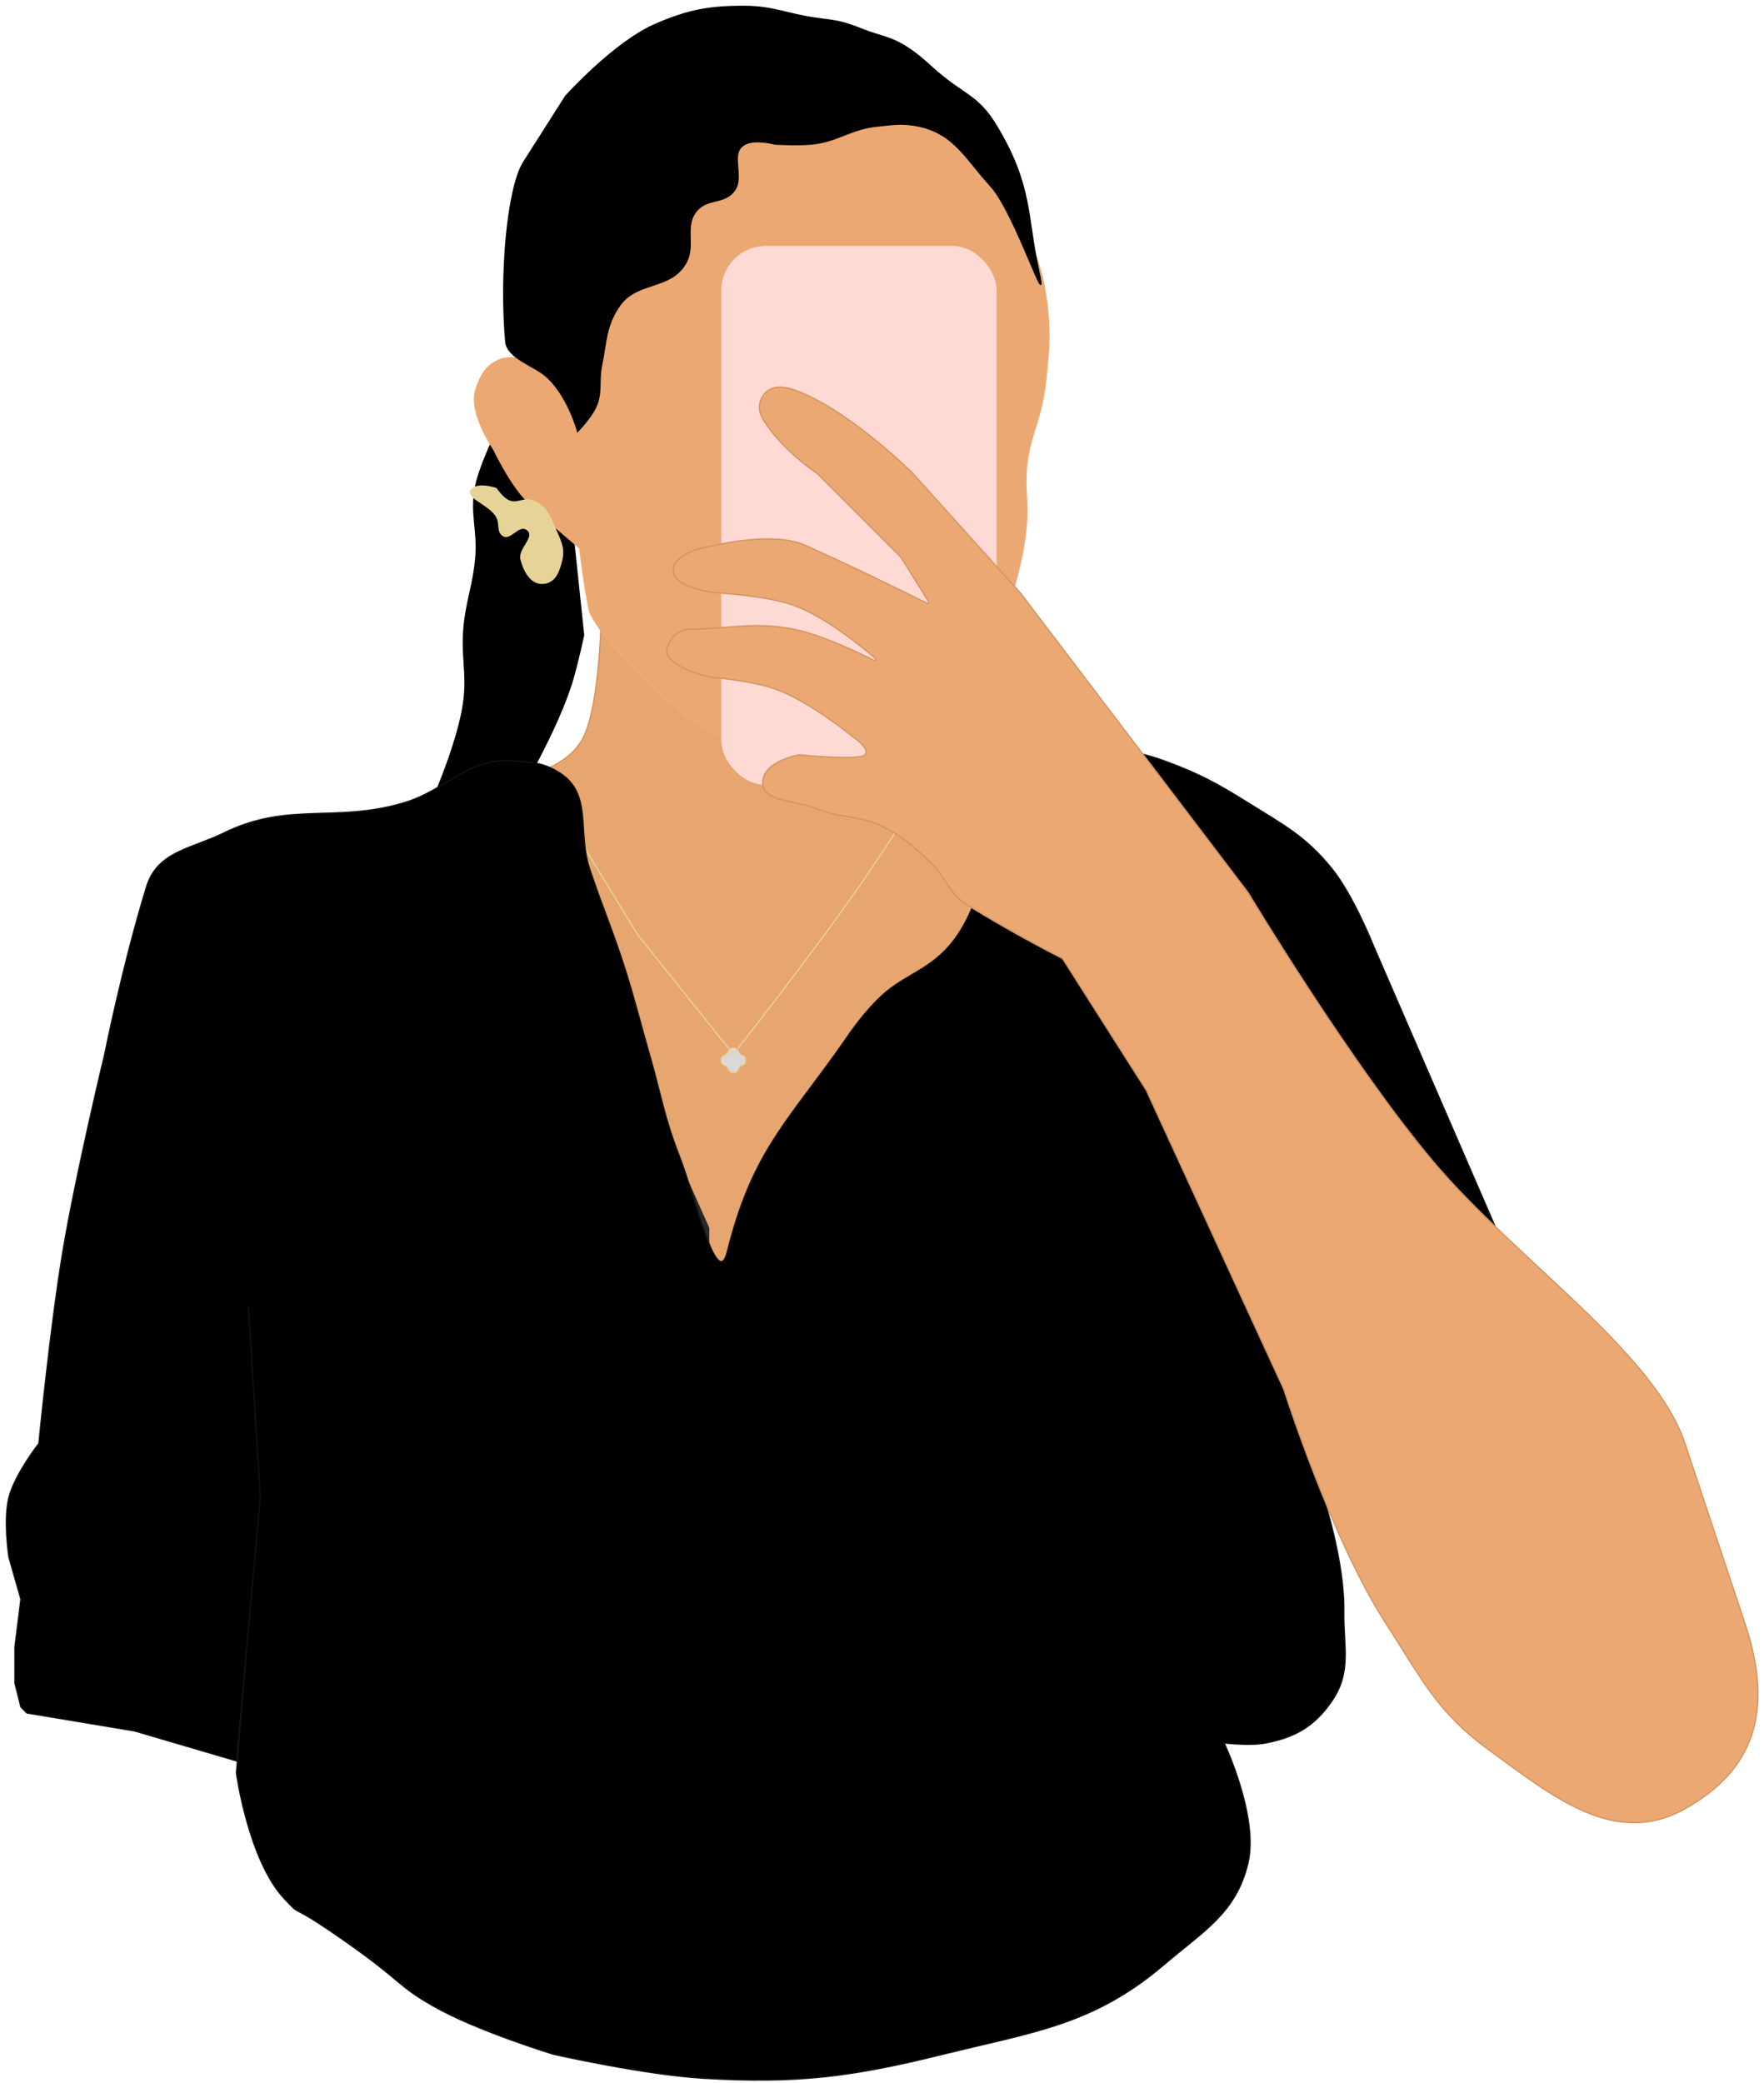
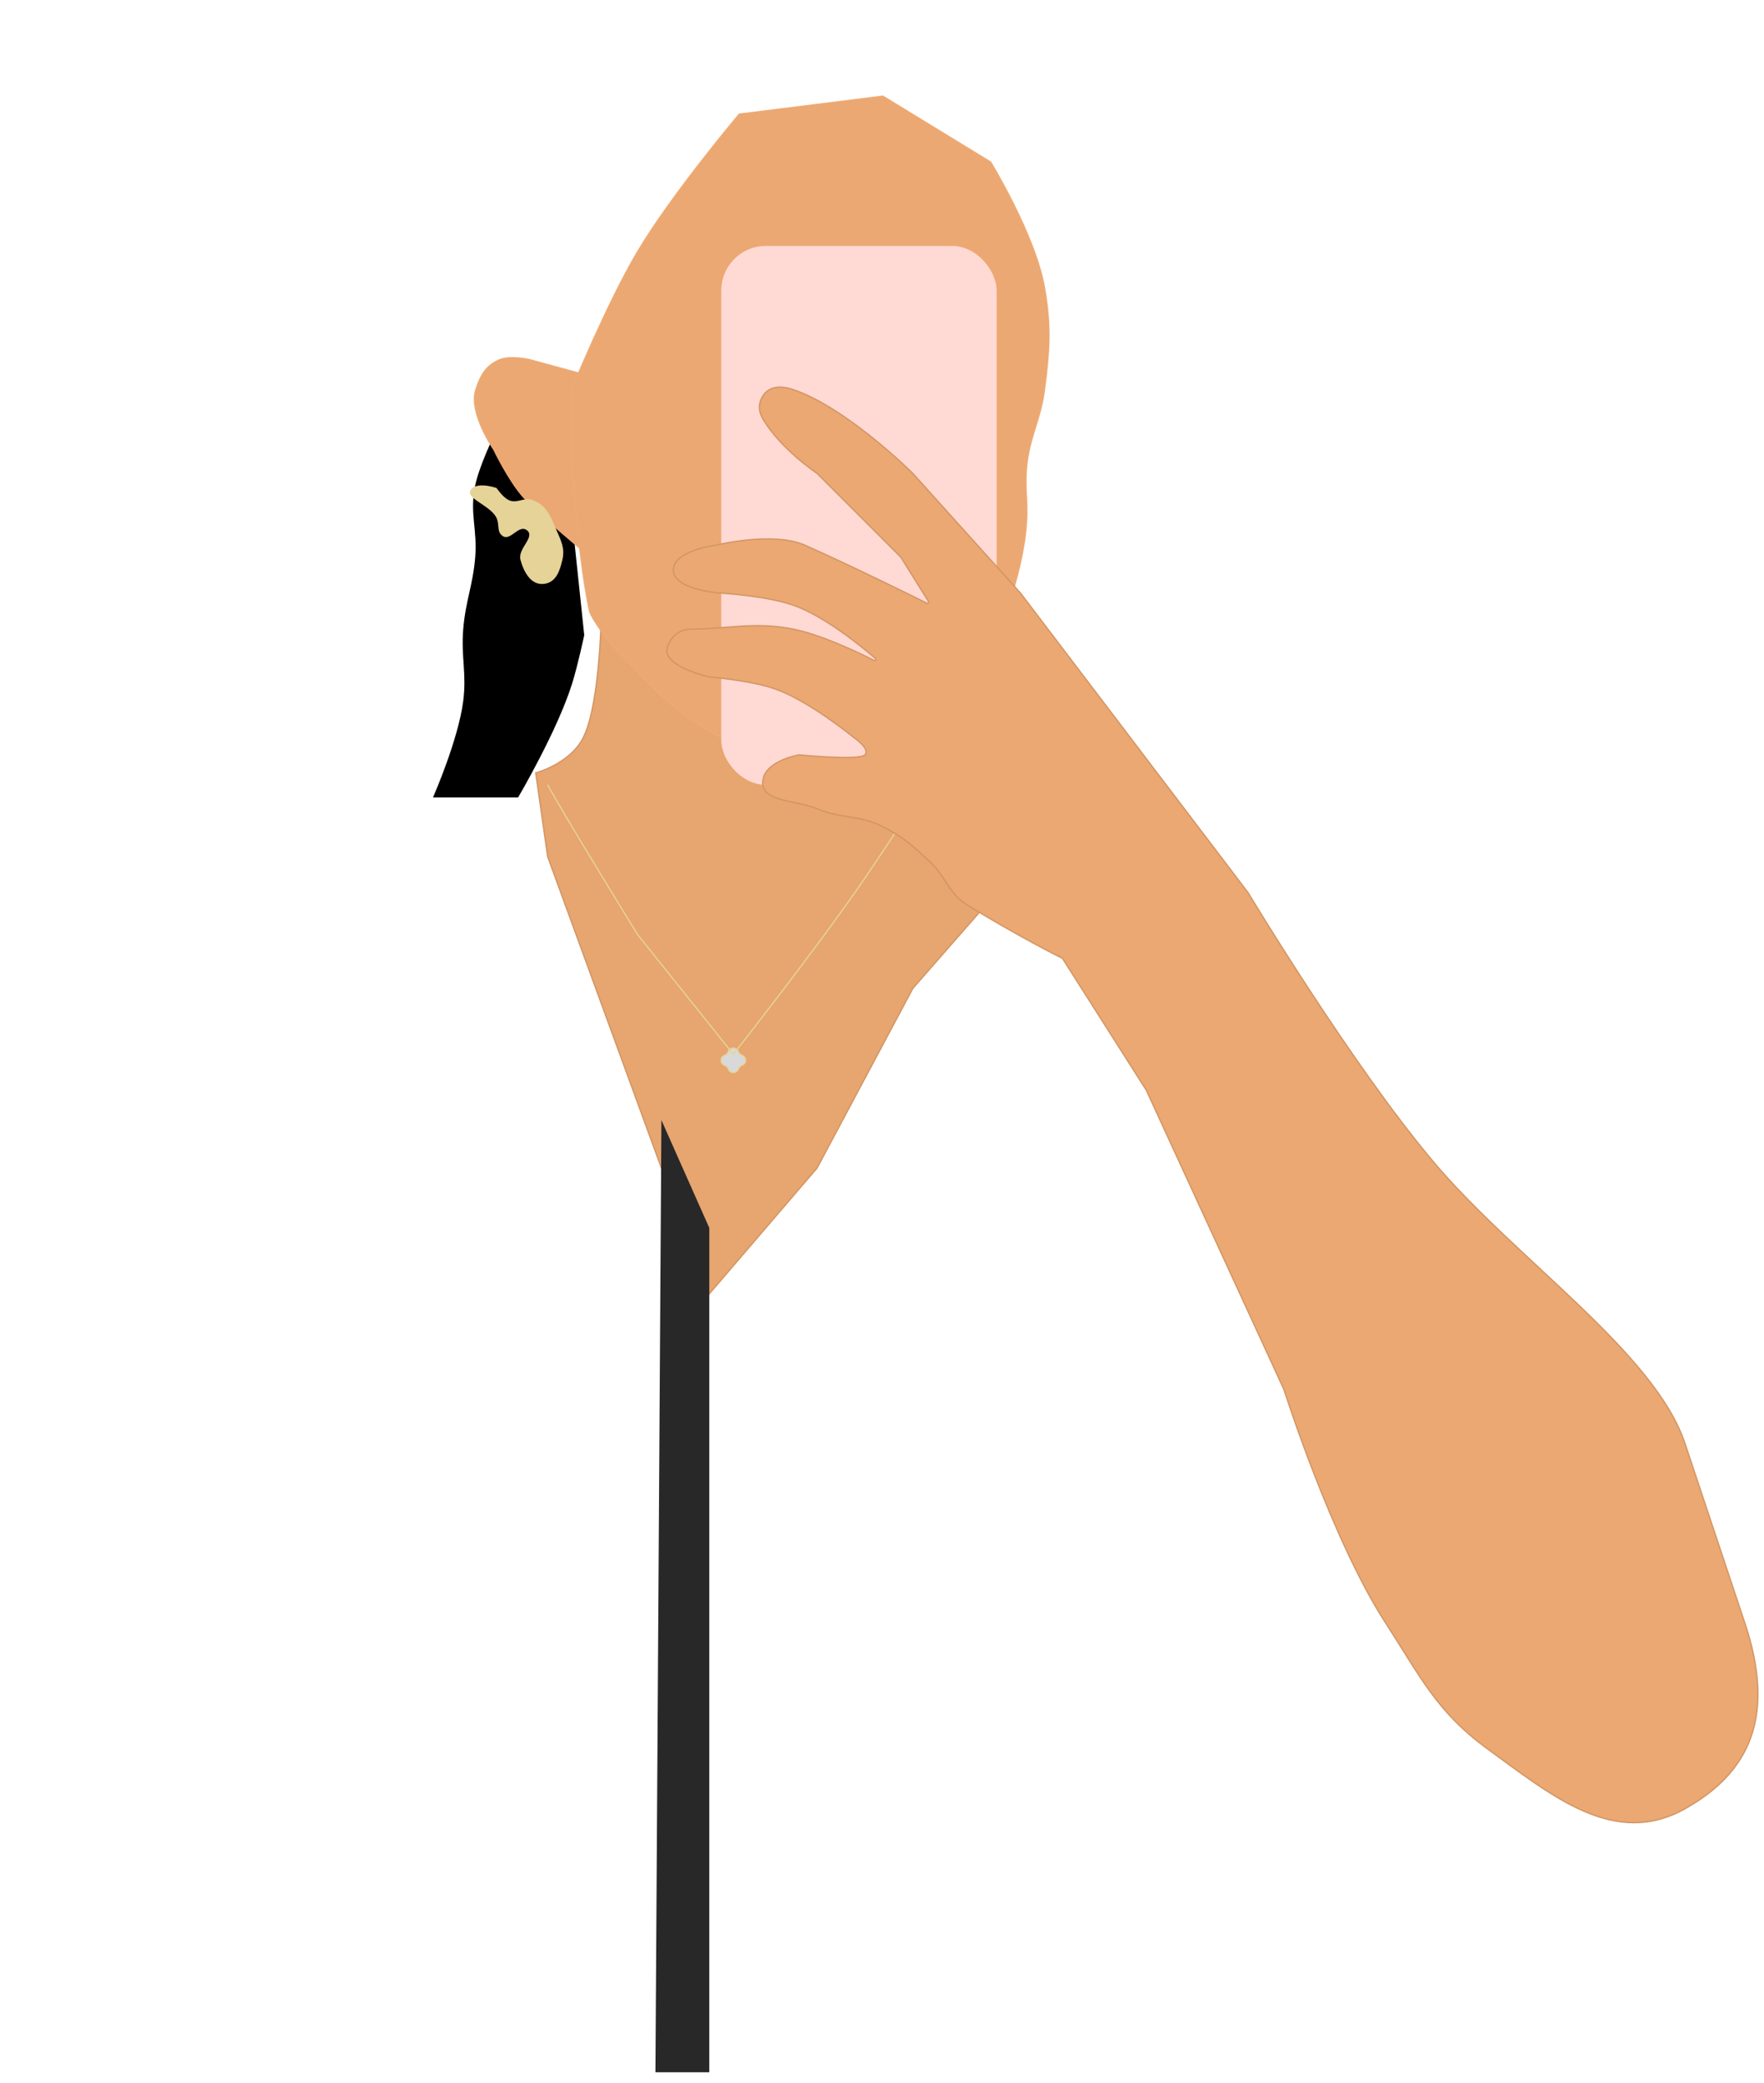
<svg xmlns="http://www.w3.org/2000/svg" width="277" height="327" viewBox="0 0 277 327" fill="none">
  <path d="M74.721 76.2C75.375 73.132 77.541 68.68 77.541 68.68L89.761 81.839L91.641 99.699C91.641 99.699 90.657 104.327 89.761 107.219C87.477 114.59 81.301 125.078 81.301 125.078H68.142C68.142 125.078 72.067 116.143 72.841 110.039C73.396 105.669 72.481 103.149 72.841 98.759C73.207 94.308 74.356 91.93 74.721 87.479C75.082 83.089 73.804 80.508 74.721 76.2Z" fill="black" stroke="black" stroke-width="0.2" />
  <path d="M91.642 115.679C94.368 110.066 94.462 95 94.462 95L154.62 104.4L169.66 125.079L143.34 155.158L128.301 183.358L111.381 203.097L103.862 183.358L86.002 134.479L84.122 121.319C84.122 121.319 89.601 119.882 91.642 115.679Z" fill="#E7A56F" stroke="#D29562" stroke-width="0.2" />
  <path d="M141.46 87.148C141.46 87.148 143.922 85.843 145.366 84.792C146.81 83.741 148.781 81.845 148.781 81.845L150.86 82.772C150.86 82.772 147.734 85.011 146.29 86.061C144.845 87.112 142.845 89.052 142.845 89.052L141.46 87.148Z" fill="#D9D9D9" />
  <path d="M127.583 110.211C127.583 110.211 129.349 108.055 130.275 106.529C131.201 105.002 132.287 102.491 132.287 102.491L134.562 102.543C134.562 102.543 132.544 105.816 131.617 107.343C130.691 108.87 129.596 111.432 129.596 111.432L127.583 110.211Z" fill="#D9D9D9" />
  <path d="M83.181 56.458L93.521 59.277L91.641 86.536C91.641 86.536 84.71 80.794 82.241 78.077C79.912 75.514 77.541 70.557 77.541 70.557C77.541 70.557 73.528 64.799 74.721 61.158C75.453 58.924 76.306 57.349 78.481 56.458C80.18 55.762 83.181 56.458 83.181 56.458Z" fill="#EBA872" stroke="#EEAA73" stroke-width="0.2" />
  <path d="M100.101 39.533C95.323 47.58 89.761 61.153 89.761 61.153V71.492C89.761 71.492 90.701 87.472 92.581 95.931C92.806 96.945 95.607 100.837 96.341 101.571C102.949 108.179 104.676 110.737 111.381 114.731C123.011 121.659 145.22 122.251 145.22 122.251C145.22 122.251 160.173 98.774 161.199 81.832C161.399 78.534 160.898 76.662 161.199 73.372C161.646 68.495 163.398 66.01 164.019 61.153C164.81 54.962 165.089 51.321 164.019 45.173C162.581 36.91 155.559 25.433 155.559 25.433L138.64 15.094L116.081 17.914C116.081 17.914 105.461 30.506 100.101 39.533Z" fill="#EBA872" stroke="#EEAA73" stroke-width="0.2" />
  <g filter="url(#filter0_n_744_696)">
    <rect x="113.261" y="38.602" width="43.239" height="84.598" rx="7" fill="#FFD9D4" />
  </g>
  <path d="M103.861 175.828L111.381 192.748V325.284H102.921L103.861 175.828Z" fill="#282828" />
  <path d="M114.381 165.06C114.647 164.341 115.664 164.341 115.93 165.06C116.034 165.34 116.255 165.561 116.535 165.665C117.254 165.931 117.254 166.948 116.535 167.214C116.255 167.318 116.034 167.539 115.93 167.819C115.664 168.538 114.647 168.538 114.381 167.819C114.277 167.539 114.056 167.318 113.775 167.214C113.057 166.948 113.057 165.931 113.775 165.665C114.056 165.561 114.277 165.34 114.381 165.06Z" fill="#D9D9D9" stroke="#E5D398" stroke-width="0.2" />
  <path d="M86.001 123.195C87.939 126.905 100.116 146.694 100.116 146.694L115.156 165.493C115.156 165.493 127.569 149.729 134.895 139.174C140.642 130.893 148.995 117.555 148.995 117.555" stroke="#E5D398" stroke-width="0.2" />
-   <path d="M63.442 126.012C70.233 123.977 73.286 118.978 80.361 119.432C83.382 119.626 85.329 119.684 87.881 121.312C93.07 124.62 90.643 130.511 92.581 136.351C94.665 142.632 96.23 146.02 98.221 152.331C99.829 157.428 100.494 160.357 101.981 165.491C103.789 171.739 104.301 175.416 106.68 181.47C109.082 187.582 112.607 202.88 114.2 196.51C117.961 181.47 123.063 176.693 131.12 165.491C133.563 162.093 134.768 160.018 137.7 157.031C141.556 153.101 145.326 152.691 148.979 148.571C157.723 138.71 156.499 115.672 156.499 115.672C156.499 115.672 173.063 115.877 182.818 119.432C188.217 121.399 191.105 122.968 195.978 126.012C201.521 129.474 205.028 131.269 209.138 136.351C212.545 140.566 215.717 148.571 215.717 148.571L236.5 196.51L225.5 191.81L192.218 151.391L195.978 178.65L203.498 222.829C203.498 222.829 211.194 240.801 211.018 252.908C210.937 258.463 212.288 262.432 209.138 267.008C206.424 270.95 203.493 272.656 198.798 273.588C196.277 274.088 192.218 273.588 192.218 273.588C192.218 273.588 197.667 285.093 195.978 292.387C194.154 300.263 188.967 303.118 182.818 308.367C171.672 317.883 162.265 318.941 148.039 322.466C133.716 326.016 125.171 327.096 110.44 326.226C101.163 325.678 86.941 322.466 86.941 322.466C86.941 322.466 75.019 318.847 68.141 314.946C62.202 311.578 63.442 311.187 54.042 304.607C44.642 298.027 47.705 301.297 44.642 298.027C39.003 292.006 37.122 278.287 37.122 278.287L39.002 255.728L37.122 276.407L21.143 271.708L4.223 268.888L3.283 267.948L2.343 264.188V262.308V260.428V258.548L3.283 251.028L1.403 244.448C1.403 244.448 0.496 238.606 1.403 235.049C2.337 231.387 6.103 226.589 6.103 226.589C6.103 226.589 7.91 208.186 9.863 196.51C11.906 184.296 16.443 165.491 16.443 165.491C16.443 165.491 19.263 151.391 23.023 139.171C24.73 133.624 30.031 133.267 35.242 130.711C45.266 125.796 52.747 129.215 63.442 126.012Z" fill="black" />
-   <path d="M39.002 204.969L40.882 235.049L39.002 255.728M39.002 255.728L37.122 276.407L21.143 271.708L4.223 268.888L3.283 267.948L2.343 264.188V262.308V260.428V258.548L3.283 251.028L1.403 244.448C1.403 244.448 0.496 238.606 1.403 235.049C2.337 231.387 6.103 226.589 6.103 226.589C6.103 226.589 7.91 208.186 9.863 196.51C11.906 184.296 16.443 165.491 16.443 165.491C16.443 165.491 19.263 151.391 23.023 139.171C24.73 133.624 30.031 133.267 35.242 130.711C45.266 125.796 52.747 129.215 63.442 126.012C70.233 123.977 73.286 118.978 80.361 119.432C83.382 119.626 85.329 119.684 87.881 121.312C93.07 124.62 90.643 130.511 92.581 136.351C94.665 142.632 96.23 146.02 98.221 152.331C99.829 157.428 100.494 160.357 101.981 165.491C103.789 171.739 104.301 175.416 106.68 181.47C109.082 187.582 112.607 202.88 114.2 196.51C117.961 181.47 123.063 176.693 131.12 165.491C133.563 162.093 134.768 160.018 137.7 157.031C141.556 153.101 145.326 152.691 148.979 148.571C157.723 138.71 156.499 115.672 156.499 115.672C156.499 115.672 173.063 115.877 182.818 119.432C188.217 121.399 191.105 122.968 195.978 126.012C201.521 129.474 205.028 131.269 209.138 136.351C212.545 140.566 215.717 148.571 215.717 148.571L236.5 196.51L225.5 191.81L192.218 151.391L195.978 178.65L203.498 222.829C203.498 222.829 211.194 240.801 211.018 252.908C210.937 258.463 212.288 262.432 209.138 267.008C206.424 270.95 203.493 272.656 198.798 273.588C196.277 274.088 192.218 273.588 192.218 273.588C192.218 273.588 197.667 285.093 195.978 292.387C194.154 300.263 188.967 303.118 182.818 308.367C171.672 317.883 162.265 318.941 148.039 322.466C133.716 326.016 125.171 327.096 110.44 326.226C101.163 325.678 86.941 322.466 86.941 322.466C86.941 322.466 75.019 318.847 68.141 314.946C62.202 311.578 63.442 311.187 54.042 304.607C44.642 298.027 47.705 301.297 44.642 298.027C39.003 292.006 37.122 278.287 37.122 278.287L39.002 255.728Z" stroke="#11110F" stroke-width="0.2" />
-   <path d="M115.138 30.14C117.141 27.871 114.324 24.002 117.018 22.62C118.651 21.783 121.717 22.62 121.717 22.62C121.717 22.62 125.164 22.822 127.357 22.62C131.525 22.238 133.533 20.223 137.697 19.8C140.253 19.541 141.764 19.264 144.277 19.8C149.885 20.997 151.683 24.972 155.557 29.2C159.477 33.48 164.959 50.819 163.079 42.359C161.199 33.899 162.139 29.2 156.497 19.8C153.421 14.677 151.288 15.1 146.16 10.4C141.031 5.699 139.239 6.095 135.82 4.76C132.383 3.418 131.956 3.356 128.297 2.881C123.869 2.305 121.483 1.022 117.018 1.001C111.402 0.974 108.071 1.59 102.918 3.821C96.447 6.622 88.818 15.1 88.818 15.1L82.239 25.44C79.669 29.478 78.481 43.299 79.419 53.639C79.658 56.276 84.089 57.448 86.001 59.278C89.324 62.458 90.698 67.739 90.698 67.739C90.698 67.739 92.742 65.642 93.518 63.979C94.616 61.627 93.937 59.942 94.458 57.399C95.228 53.645 95.093 51.148 97.278 47.999C100.007 44.067 105.155 45.524 107.618 41.42C109.359 38.518 107.221 35.464 109.498 32.96C111.154 31.138 113.508 31.986 115.138 30.14Z" fill="black" stroke="black" stroke-width="0.2" />
  <path d="M79.85 78.483C81.163 79.14 82.225 77.997 83.61 78.483C85.828 79.261 86.436 81.026 87.37 83.183C88.114 84.901 88.732 86.059 88.31 87.883C87.896 89.671 87.307 91.383 85.49 91.643C83.434 91.936 82.276 89.886 81.73 87.883C81.238 86.077 84.219 84.233 82.67 83.183C81.418 82.333 80.139 85.007 78.91 84.123C77.968 83.445 78.463 82.354 77.97 81.303C76.974 79.174 72.375 78.071 74.21 76.603C75.357 75.686 77.97 76.603 77.97 76.603C77.97 76.603 78.922 78.019 79.85 78.483Z" fill="#E5D398" />
  <path d="M119.841 65.85C119.086 64.59 119.027 63.311 119.841 62.09C120.879 60.532 122.767 60.552 124.541 61.15C133.001 63.999 143.341 74.309 143.341 74.309L160.26 93.109L195.979 140.107C195.979 140.107 212.181 167.077 225.118 182.406C238.01 197.682 259.825 212.275 264.597 226.591C269.369 240.907 269.225 240.468 273.997 254.784C278.769 269.101 275.031 278.084 264.597 283.924C253.552 290.105 243.809 281.976 233.578 274.524C225.561 268.685 223.001 263.102 217.599 254.784C209.092 241.687 201.619 218.125 201.619 218.125L180 171.127L166.84 150.447C166.84 150.447 159.32 146.693 151.8 141.987C148.931 140.192 148.62 137.733 146.16 135.408C143.493 132.886 141.918 131.422 138.641 129.768C134.904 127.882 132.168 128.55 128.301 126.948C124.809 125.501 119.066 125.947 119.841 122.248C120.448 119.351 125.481 118.488 125.481 118.488C125.481 118.488 134.881 119.434 135.821 118.488C136.754 117.549 133.941 115.668 133.941 115.668C133.941 115.668 127.01 110 121.721 108.148C117.847 106.792 111.381 106.268 111.381 106.268C111.381 106.268 103.762 104.55 104.802 101.569C105.406 99.835 106.726 98.749 108.561 98.749C114.201 98.749 118.419 97.538 124.541 98.749C128.881 99.606 134.592 102.323 137.213 103.648C137.424 103.754 137.615 103.481 137.436 103.328C134.998 101.238 129.305 96.647 124.541 94.989C120.323 93.521 113.261 93.109 113.261 93.109C113.261 93.109 105.516 92.624 105.742 89.349C105.945 86.396 112.321 85.589 112.321 85.589C112.321 85.589 121.389 83.353 126.421 85.589C133.692 88.82 143.045 93.44 145.531 94.675C145.712 94.765 145.891 94.557 145.784 94.386L141.461 87.469L128.301 74.309C128.301 74.309 122.661 70.555 119.841 65.85Z" fill="#EBA872" stroke="#D29562" stroke-width="0.2" />
  <defs>
    <filter id="filter0_n_744_696" x="113.261" y="38.602" width="43.239" height="84.602" filterUnits="userSpaceOnUse" color-interpolation-filters="sRGB">
      <feFlood flood-opacity="0" result="BackgroundImageFix" />
      <feBlend mode="normal" in="SourceGraphic" in2="BackgroundImageFix" result="shape" />
      <feTurbulence type="fractalNoise" baseFrequency="0.667 0.667" stitchTiles="stitch" numOctaves="3" result="noise" seed="3152" />
      <feColorMatrix in="noise" type="luminanceToAlpha" result="alphaNoise" />
      <feComponentTransfer in="alphaNoise" result="coloredNoise1">
        <feFuncA type="discrete" tableValues="0 0 0 0 0 0 0 0 1 1 1 1 1 1 1 1 1 1 1 1 1 1 1 1 1 1 1 1 1 1 1 1 1 1 1 1 1 1 1 1 1 1 0 0 0 0 0 0 0 0 0 0 0 0 0 0 0 0 0 0 0 0 0 0 0 0 0 0 0 0 0 0 0 0 0 0 0 0 0 0 0 0 0 0 0 0 0 0 0 0 0 0 0 0 0 0 0 0 0 0 " />
      </feComponentTransfer>
      <feComposite operator="in" in2="shape" in="coloredNoise1" result="noise1Clipped" />
      <feFlood flood-color="#583839" result="color1Flood" />
      <feComposite operator="in" in2="noise1Clipped" in="color1Flood" result="color1" />
      <feMerge result="effect1_noise_744_696">
        <feMergeNode in="shape" />
        <feMergeNode in="color1" />
      </feMerge>
    </filter>
  </defs>
</svg>